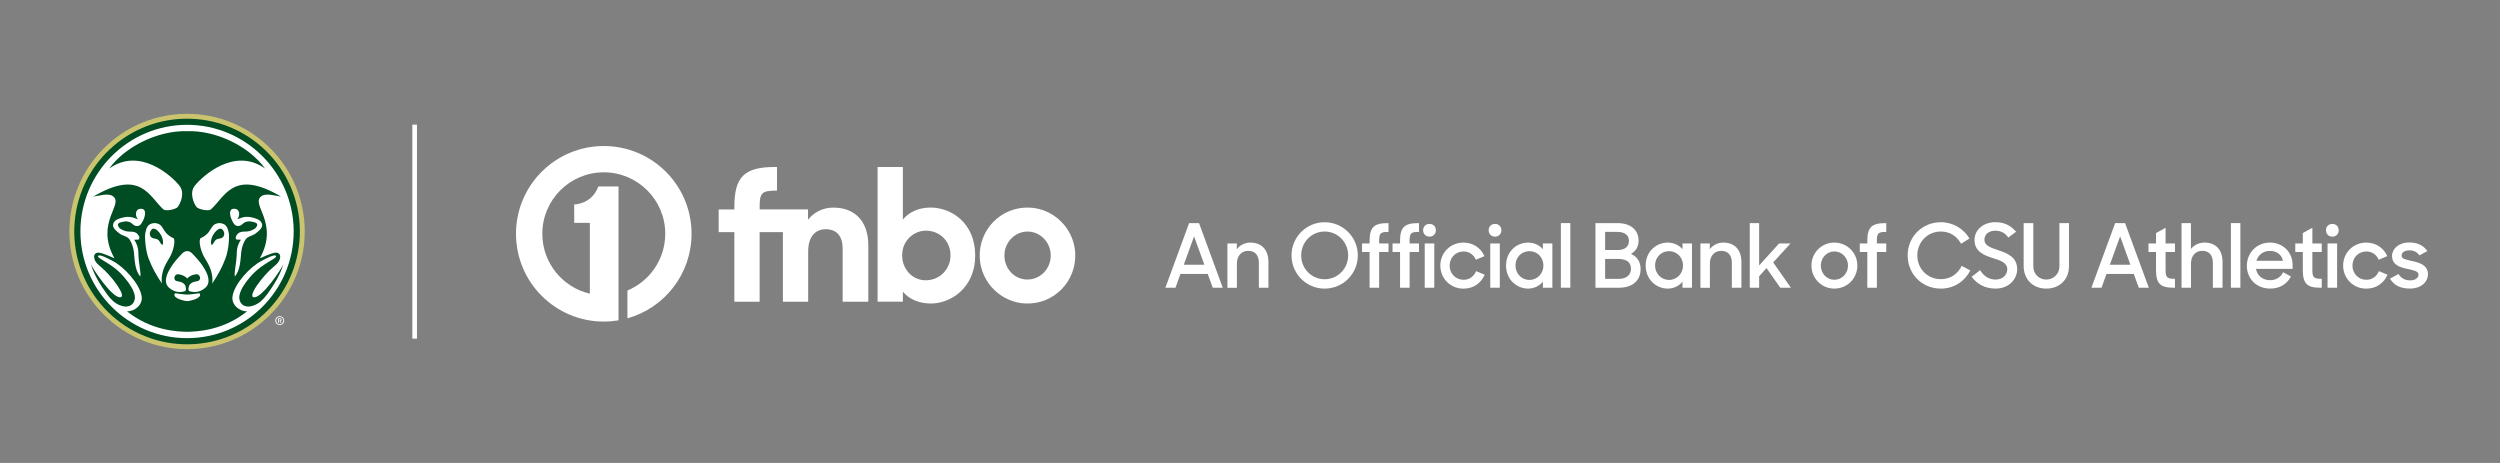
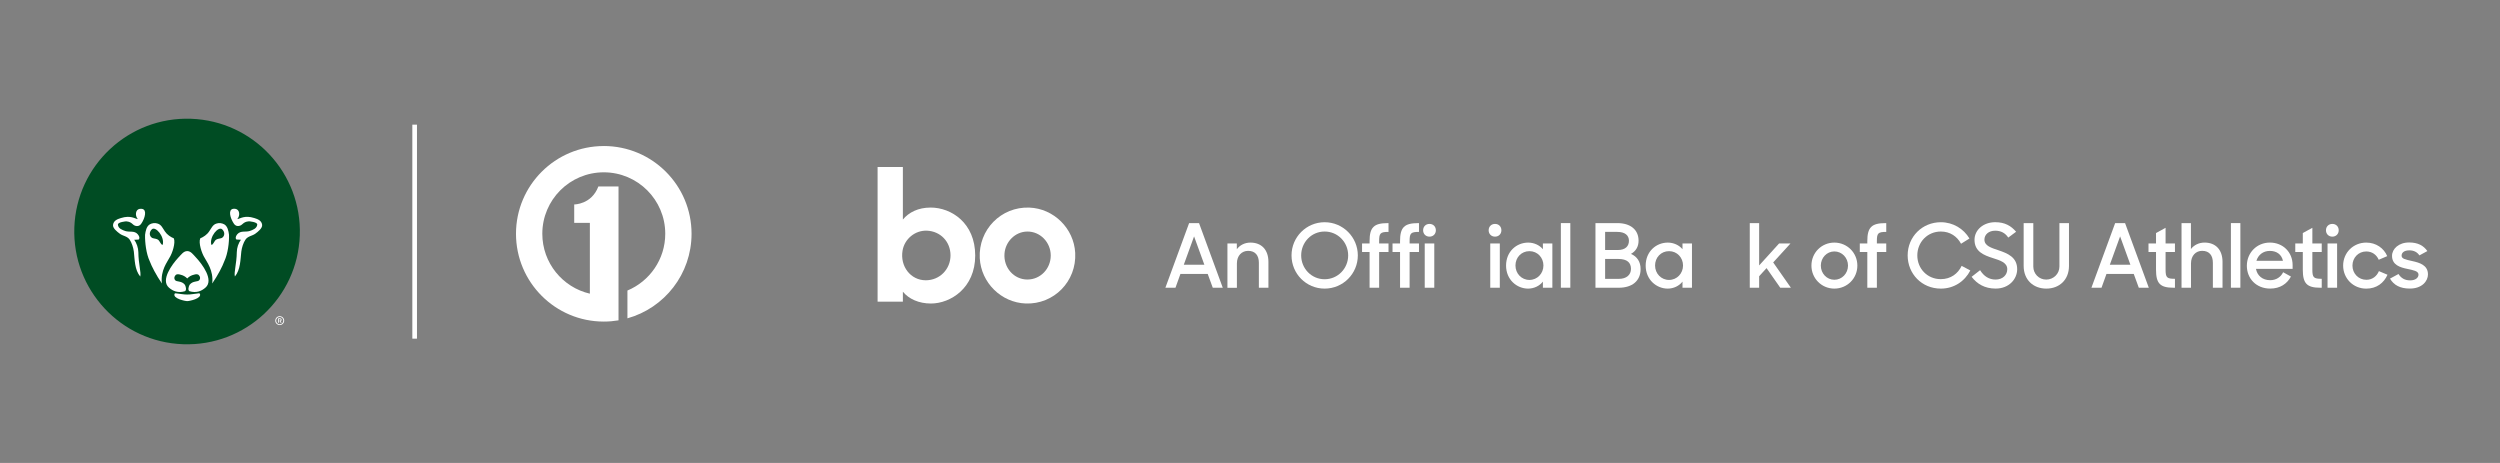
<svg xmlns="http://www.w3.org/2000/svg" id="Layer_1" data-name="Layer 1" viewBox="0 0 1080 200">
  <rect x="0" y="0" width="1080" height="200" fill="#808080" stroke="none" />
  <defs>
    <style>
      .cls-1 {
        fill: #cbc46e;
      }

      .cls-2 {
        fill: #fff;
      }

      .cls-3 {
        fill: #004c23;
      }

      .cls-4 {
        fill: none;
        stroke: #fff;
        stroke-miterlimit: 10;
        stroke-width: 2px;
      }
    </style>
  </defs>
  <line class="cls-4" x1="179.13" y1="53.85" x2="179.13" y2="146.3" />
  <g>
    <g>
      <path class="cls-2" d="M260.83,63.09c-20.94,0-37.92,16.97-37.92,37.9s16.97,37.93,37.92,37.93c2.17,0,4.29-.18,6.37-.53v-57.83h-8.71c-2.94,7.82-10.43,7.76-10.43,7.76v7.97h6.76v30.58c-11.77-2.73-20.54-13.28-20.54-25.89,0-14.66,11.89-26.54,26.55-26.54s26.56,11.89,26.56,26.54c0,11.06-6.75,20.52-16.34,24.53v12.01c15.98-4.46,27.7-19.12,27.7-36.54,0-20.93-16.97-37.9-37.92-37.9Z" />
      <g>
-         <path class="cls-2" d="M360.07,89.67c-4.54,0-8.45,1.99-11,5.26v-4.46h-20.9v-.96c0-6.22.8-7.17,7.49-7.17v-10.2h-.88c-13.31,0-17.54,4.3-17.54,17.3v1.04h-6.78v9.81h6.78v30.06h10.92v-30.06h10.05v30.06h10.92v-21.76c0-6.7,3.43-9.57,7.57-9.57,4.86,0,7.33,3.11,7.33,8.45v22.88h11.08v-24.32c0-10.28-5.66-16.34-15.07-16.34Z" />
        <path class="cls-2" d="M402,89.67c-5.34,0-9.41,2.07-11.96,5.18v-22.72h-10.92v58.2h10.92v-4.31c2.55,3.11,6.86,5.1,12.12,5.1,8.45,0,19.13-6.69,19.13-20.73s-10.28-20.73-19.29-20.73ZM399.93,121.08c-6.57,0-11.16-6.04-10.03-12.81.85-5.07,5.44-8.85,10.57-8.62,5.79.26,10.15,4.72,10.15,10.67s-4.62,10.76-10.68,10.76Z" />
        <path class="cls-2" d="M444.67,89.68c-12.23-.45-22.06,9.59-21.41,21.86.56,10.57,9.26,19.18,19.83,19.57,12.22.45,22.04-9.59,21.4-21.85-.55-10.57-9.25-19.19-19.83-19.58ZM443.87,120.76c-5.94,0-10.39-5.18-9.93-11.21.39-5.18,4.63-9.46,9.82-9.52,5.63-.07,10.16,4.66,10.16,10.36s-4.46,10.36-10.05,10.36Z" />
      </g>
    </g>
    <g>
      <path class="cls-2" d="M513.7,96.38h4.28l10.25,27.91h-4.32l-2.18-5.96h-11.78l-2.14,5.96h-4.36l10.25-27.91ZM511.41,114.36h8.87l-4.44-12.24-4.44,12.24Z" />
      <path class="cls-2" d="M530.26,105.18h4.05v2.49c1.3-1.76,3.37-2.87,5.89-2.87,4.82,0,7.76,3.14,7.76,8.34v11.17h-4.13v-10.82c0-3.14-1.57-5.12-4.63-5.12-2.75,0-4.86,2.06-4.86,5.43v10.52h-4.09v-19.12Z" />
      <path class="cls-2" d="M557.94,110.34c0-7.92,6.39-14.34,14.3-14.34s14.34,6.42,14.34,14.34-6.39,14.34-14.34,14.34-14.3-6.42-14.3-14.34ZM582.41,110.34c0-5.66-4.44-10.32-10.17-10.32s-10.13,4.67-10.13,10.32,4.44,10.29,10.13,10.29,10.17-4.63,10.17-10.29Z" />
      <path class="cls-2" d="M588.41,105.18h3.25v-.99c0-5.97,1.83-7.8,7.84-7.8h.34v3.79c-3.63,0-4.05.61-4.05,4.05v.96h4.05v3.67h-4.05v15.45h-4.13v-15.45h-3.25v-3.67Z" />
      <path class="cls-2" d="M601.57,105.18h3.25v-.99c0-5.97,1.83-7.8,7.84-7.8h.34v3.79c-3.63,0-4.05.61-4.05,4.05v.96h4.05v3.67h-4.05v15.45h-4.13v-15.45h-3.25v-3.67Z" />
      <path class="cls-2" d="M617.54,96.73c1.61,0,2.75,1.15,2.75,2.75s-1.15,2.75-2.75,2.75-2.75-1.15-2.75-2.75,1.15-2.75,2.75-2.75ZM615.48,105.18h4.13v19.12h-4.13v-19.12Z" />
-       <path class="cls-2" d="M622.22,114.74c0-5.62,4.4-9.94,9.98-9.94,4.24,0,7.61,2.41,9.06,5.85l-3.67,1.57c-.96-2.22-2.91-3.59-5.39-3.59-3.4,0-5.96,2.71-5.96,6.12s2.6,6.12,6.04,6.12c2.6,0,4.51-1.61,5.39-3.75l3.71,1.57c-1.53,3.52-4.7,6-9.18,6-5.66,0-9.98-4.44-9.98-9.94Z" />
      <path class="cls-2" d="M645.85,96.73c1.61,0,2.75,1.15,2.75,2.75s-1.15,2.75-2.75,2.75-2.75-1.15-2.75-2.75,1.15-2.75,2.75-2.75ZM643.79,105.18h4.13v19.12h-4.13v-19.12Z" />
      <path class="cls-2" d="M650.62,114.74c0-6.12,4.55-9.94,9.56-9.94,2.52,0,4.93,1.11,6.35,2.87v-2.49h4.09v19.12h-4.09v-2.64c-1.45,1.87-3.86,3.02-6.39,3.02-4.86,0-9.52-3.86-9.52-9.94ZM666.76,114.7c0-3.4-2.56-6.2-6.04-6.2s-6.04,2.72-6.04,6.2,2.64,6.23,6.04,6.23,6.04-2.79,6.04-6.23Z" />
      <path class="cls-2" d="M674.29,96.38h4.09v27.91h-4.09v-27.91Z" />
      <path class="cls-2" d="M689.24,96.38h9.44c5.66,0,9.18,2.83,9.18,7.61,0,2.49-1.11,4.47-3.29,5.7,2.68,1.15,4.17,3.4,4.17,6.54,0,5.16-3.71,8.07-9.41,8.07h-10.09v-27.91ZM693.41,100.17v7.84h5.43c3.37,0,4.86-1.68,4.86-4.01s-1.72-3.82-5.01-3.82h-5.28ZM693.41,111.87v8.6h5.93c3.29,0,5.24-1.72,5.24-4.32s-1.57-4.28-5.43-4.28h-5.74Z" />
      <path class="cls-2" d="M710.93,114.74c0-6.12,4.55-9.94,9.56-9.94,2.52,0,4.93,1.11,6.35,2.87v-2.49h4.09v19.12h-4.09v-2.64c-1.45,1.87-3.86,3.02-6.39,3.02-4.86,0-9.52-3.86-9.52-9.94ZM727.07,114.7c0-3.4-2.56-6.2-6.04-6.2s-6.04,2.72-6.04,6.2,2.64,6.23,6.04,6.23,6.04-2.79,6.04-6.23Z" />
-       <path class="cls-2" d="M734.59,105.18h4.05v2.49c1.3-1.76,3.36-2.87,5.89-2.87,4.82,0,7.76,3.14,7.76,8.34v11.17h-4.13v-10.82c0-3.14-1.57-5.12-4.63-5.12-2.75,0-4.86,2.06-4.86,5.43v10.52h-4.09v-19.12Z" />
      <path class="cls-2" d="M763.16,115.81l-3.21,3.52v4.97h-4.05v-27.91h4.05v18.28l8.6-9.48h4.93l-7.46,8.18,7.65,10.94h-4.59l-5.93-8.49Z" />
      <path class="cls-2" d="M782.54,114.74c0-5.58,4.4-9.94,9.9-9.94s9.94,4.36,9.94,9.94-4.44,9.94-9.94,9.94-9.9-4.4-9.9-9.94ZM798.34,114.74c0-3.37-2.6-6.12-5.89-6.12s-5.85,2.75-5.85,6.12,2.56,6.12,5.85,6.12,5.89-2.75,5.89-6.12Z" />
      <path class="cls-2" d="M803.43,105.18h3.25v-.99c0-5.97,1.83-7.8,7.84-7.8h.34v3.79c-3.63,0-4.05.61-4.05,4.05v.96h4.05v3.67h-4.05v15.45h-4.13v-15.45h-3.25v-3.67Z" />
      <path class="cls-2" d="M824.11,110.34c0-8.14,6.35-14.34,14.34-14.34,5.28,0,9.87,2.83,12.35,7.04l-3.63,2.26c-1.72-3.21-4.78-5.28-8.72-5.28-5.81,0-10.17,4.59-10.17,10.32s4.36,10.25,10.13,10.25c4.32,0,7.42-2.37,9.02-5.74l3.75,1.99c-2.41,4.67-7.04,7.84-12.73,7.84-8.26,0-14.34-6.42-14.34-14.34Z" />
      <path class="cls-2" d="M851.73,119.59l3.67-2.87c1.64,2.64,3.86,4.05,6.69,4.05,3.1,0,5.05-1.99,5.05-4.47,0-2.87-3.06-3.79-6.27-4.82-3.79-1.22-7.88-2.75-7.88-7.88,0-4.24,3.79-7.61,8.95-7.61,4.24,0,6.88,1.64,9.02,4.13l-3.4,2.52c-1.26-1.95-3.14-2.98-5.62-2.98-2.83,0-4.67,1.68-4.67,3.86,0,2.68,2.94,3.56,6.16,4.63,3.82,1.3,7.99,2.94,7.99,8.14,0,4.28-3.52,8.38-9.29,8.38-4.78,0-8.03-2.03-10.4-5.09Z" />
      <path class="cls-2" d="M874.22,114.89v-18.51h4.17v18.78c0,3.1,2.41,5.62,5.58,5.62s5.7-2.52,5.7-5.62v-18.78h4.13v18.51c0,6-4.17,9.79-9.79,9.79s-9.79-3.79-9.79-9.79Z" />
      <path class="cls-2" d="M913.75,96.38h4.28l10.25,27.91h-4.32l-2.18-5.96h-11.78l-2.14,5.96h-4.36l10.25-27.91ZM911.46,114.36h8.87l-4.44-12.24-4.44,12.24Z" />
      <path class="cls-2" d="M928.15,105.18h3.25v-4.51l4.13-2.26v6.77h4.05v3.67h-4.05v7.61c0,3.44.54,3.98,4.05,3.98v3.86h-.61c-5.81,0-7.57-1.84-7.57-7.8v-7.65h-3.25v-3.67Z" />
      <path class="cls-2" d="M942.43,96.38h4.05v11.2c1.3-1.68,3.4-2.79,5.89-2.79,4.82,0,7.76,3.14,7.76,8.34v11.17h-4.17v-10.78c0-3.17-1.53-5.16-4.63-5.16-2.72,0-4.82,2.06-4.82,5.43v10.52h-4.09v-27.91Z" />
      <path class="cls-2" d="M963.75,96.38h4.09v27.91h-4.09v-27.91Z" />
      <path class="cls-2" d="M970.64,114.81c0-5.62,4.32-10.02,9.94-10.02s9.83,4.09,9.83,9.75v1.61h-15.83c.54,2.94,2.83,4.89,6.16,4.89,2.6,0,4.59-1.38,5.58-3.44l3.37,1.87c-1.68,3.14-4.7,5.2-8.95,5.2-6.04,0-10.1-4.32-10.1-9.87ZM974.77,112.67h11.47c-.61-2.75-2.71-4.28-5.66-4.28s-5.05,1.76-5.81,4.28Z" />
      <path class="cls-2" d="M991.56,105.18h3.25v-4.51l4.13-2.26v6.77h4.05v3.67h-4.05v7.61c0,3.44.54,3.98,4.05,3.98v3.86h-.61c-5.81,0-7.57-1.84-7.57-7.8v-7.65h-3.25v-3.67Z" />
      <path class="cls-2" d="M1007.57,96.73c1.61,0,2.75,1.15,2.75,2.75s-1.15,2.75-2.75,2.75-2.75-1.15-2.75-2.75,1.15-2.75,2.75-2.75ZM1005.5,105.18h4.13v19.12h-4.13v-19.12Z" />
      <path class="cls-2" d="M1012.24,114.74c0-5.62,4.4-9.94,9.98-9.94,4.24,0,7.61,2.41,9.06,5.85l-3.67,1.57c-.96-2.22-2.91-3.59-5.39-3.59-3.4,0-5.96,2.71-5.96,6.12s2.6,6.12,6.04,6.12c2.6,0,4.51-1.61,5.39-3.75l3.71,1.57c-1.53,3.52-4.7,6-9.18,6-5.66,0-9.98-4.44-9.98-9.94Z" />
      <path class="cls-2" d="M1032.48,120.36l3.67-1.99c1.11,1.8,2.75,2.75,5.05,2.75s3.59-1.15,3.59-2.49c0-1.57-2.29-1.91-4.74-2.45-3.25-.65-6.69-1.72-6.69-5.66,0-3.02,2.91-5.81,7.46-5.77,3.71,0,6.19,1.38,7.8,3.71l-3.44,1.87c-.92-1.38-2.33-2.18-4.36-2.18-2.26,0-3.33,1.03-3.33,2.29,0,1.38,1.64,1.68,4.55,2.33,3.21.69,6.84,1.76,6.84,5.77,0,2.87-2.56,6.16-7.88,6.12-4.13,0-6.88-1.49-8.53-4.32Z" />
    </g>
  </g>
  <g>
    <path class="cls-2" d="M118.92,138.51c0-1.06.86-1.92,1.92-1.92s1.92.86,1.92,1.92-.86,1.92-1.92,1.92-1.92-.86-1.92-1.92ZM122.38,138.51c0-.86-.66-1.57-1.54-1.57s-1.54.71-1.54,1.57.66,1.57,1.54,1.57,1.54-.71,1.54-1.57ZM120.16,137.51h.74c.46,0,.75.29.75.63,0,.29-.14.54-.43.63l.43.66h-.44l-.54-.9h.18c.24,0,.42-.14.42-.38s-.18-.32-.41-.32h-.32v1.59h-.37v-1.92Z" />
    <g>
-       <circle class="cls-1" cx="80.81" cy="100" r="50.83" transform="translate(-47.04 86.43) rotate(-45)" />
      <circle class="cls-3" cx="80.81" cy="100" r="48.73" transform="translate(-21.96 177.26) rotate(-87.99)" />
      <g>
        <path class="cls-2" d="M113.25,97.16c-.23-1.91-1.91-2.5-3.39-2.97-4.28-1.35-6.1.33-7.35.46,1.35-1.55,1.02-4.12-.76-4.42-3.33-.53-2.41,3.07-1.62,4.74.53,1.06,1.18,2.8,2.83,2.67,2.01-.16,1.71-1.81,4.61-2.04,0,0,3.62.26,3.56,1.42-.13,1.71-2.01,2.34-3.23,2.76-1.81.6-3.89-.29-5.37,1.39-.46.56-.82,1.25-.66,1.88.17.63.24.36,2.24.52-1.12,1.39-1.78,3.5-1.81,5.34-.06,4.97-1.32,8.82-.82,10.54,2.41-2.9,2.37-7.28,2.77-10.77.23-1.81.89-3.82,1.78-5.14,1.02-1.55,2.97-1.62,4.25-2.57,1.22-.89,3.13-2.41,2.96-3.82Z" />
        <path class="cls-2" d="M73.14,111.46c1.35-2.07,2.77-6.59,1.95-8.5-1.32-.53-2.9-1.55-3.86-3-.96-1.38-1.51-2.93-3.19-3.39-1.12-.4-2.38-.17-3.3.33-1.48.86-1.84,2.89-2.07,4.51-.1,3.33.52,8.24,1.97,11.33.86,2.31,2.83,6.13,5.3,9.72-.69-5.7,2.47-9.45,3.2-11ZM68.79,104.12c-.66-1.16-2.34-.93-3.13-1.39-1.28-.83-1.22-2.6-.03-3.69,1.55-1.42,5.57,3.13,4.68,6.68-.4.13-.59-.1-1.52-1.61Z" />
        <path class="cls-2" d="M85.88,126.71c-1.67.17-3.51.56-4.99.53-1.48.03-3.32-.36-4.99-.53-.27-.03-.46.17-.46.17-.98,2.08,4.63,3.23,5.44,3.2.81.04,6.44-1.11,5.47-3.2,0,0-.2-.2-.46-.17Z" />
        <path class="cls-2" d="M60.29,90.24c-1.75.3-2.08,2.87-.76,4.42-1.21-.13-3.03-1.81-7.31-.46-1.48.46-3.16,1.06-3.39,2.97-.17,1.42,1.75,2.93,2.96,3.82,1.25.95,3.23,1.02,4.25,2.57.86,1.31,1.55,3.32,1.78,5.14.39,3.49.33,7.87,2.77,10.77.46-1.72-.79-5.57-.82-10.54-.04-1.85-.73-3.95-1.81-5.34,2.01-.16,2.04.1,2.2-.52.2-.63-.2-1.32-.66-1.88-1.45-1.68-3.52-.79-5.37-1.39-1.22-.43-3.09-1.05-3.19-2.76-.06-1.15,3.56-1.42,3.56-1.42,2.9.23,2.57,1.88,4.57,2.04,1.65.13,2.34-1.61,2.87-2.67.79-1.68,1.71-5.27-1.65-4.74Z" />
        <path class="cls-2" d="M80.91,108.47h0s-.02,0-.03,0h-.03s0,0,0,0c-1.57.04-2.43,1.37-3.89,2.9-2.54,2.77-7.74,9.65-3.95,12.91,1.68,1.45,3.89,2.44,6.92,1.51.76-.52.33-2.07-.06-2.77-1.42-1.84-3.62-1.11-4.25-2.04-.6-.89-.2-1.58.16-2.04.53-.66,1.38-.5,2.11-.3,1.29.29,2.16.83,2.97,1.62v.06s.02-.02.03-.03c.01.01.02.02.03.03v-.06c.77-.79,1.68-1.33,2.96-1.62.69-.2,1.58-.36,2.08.3.4.46.76,1.15.17,2.04-.63.92-2.8.2-4.22,2.04-.39.7-.86,2.24-.1,2.77,3.07.92,5.24-.06,6.92-1.51,3.82-3.26-1.38-10.15-3.95-12.91-1.43-1.53-2.31-2.86-3.85-2.9Z" />
        <path class="cls-2" d="M96.85,96.9c-.92-.49-2.17-.73-3.29-.33-1.68.46-2.21,2.01-3.2,3.39-.95,1.45-2.53,2.47-3.85,3-.83,1.91.6,6.42,1.94,8.5.76,1.55,3.88,5.3,3.23,11,2.47-3.59,4.44-7.41,5.27-9.72,1.45-3.09,2.11-8,1.98-11.33-.2-1.61-.59-3.65-2.07-4.51ZM95.93,102.73c-.76.46-2.44.23-3.13,1.39-.92,1.51-1.12,1.74-1.52,1.61-.89-3.56,3.13-8.1,4.68-6.68,1.22,1.08,1.25,2.86-.03,3.69Z" />
-         <path class="cls-2" d="M80.82,53.92c-25.39,0-46.08,20.69-46.08,46.08s20.68,46.08,46.08,46.08,46.05-20.72,46.05-46.08-20.69-46.08-46.05-46.08ZM115.24,127.32c-1.53,2.08-3.29,3.79-5.52,4.58-1.4.56-2.86.79-4.29.13-1.13-.49-1.83-1.61-2.03-2.87-.26-1.84.77-4.02,1.66-5.47,1.24-2.07,4.06-5.69,7.32-8.1,4.63-3.43,7.85-4.38,6.66-5.17-.83-.56-5.22,1.85-6.09,2.31-4.93,2.54-11.72,9.88-12.51,15.32-.55,3.75,3.15,6.56,6.34,6.43-10.57,8.49-22.08,8.77-25.94,8.86h-.03s0,0,0,0c-3.89-.09-15.42-.38-25.95-8.86,3.19.13,6.89-2.68,6.34-6.43-.8-5.44-7.62-12.78-12.51-15.32-.87-.46-5.26-2.87-6.09-2.31-1.2.79,2.03,1.74,6.65,5.17,3.26,2.4,6.06,6.03,7.29,8.1.93,1.45,1.96,3.62,1.7,5.47-.2,1.25-.93,2.37-2.03,2.87-1.43.66-2.89.43-4.32-.13-2.19-.79-3.96-2.5-5.49-4.58-2.89-3.92-5.72-8.43-7.15-13.21,1.23,2.73,9.02,14.16,12.48,14.33,3.56.2-3.46-9.29-8.28-13.24-1.16-.96-2.5-2.08-2.76-3.86-.21-1.29.46-2.14,1.73-2.2,1.93-.07,6.95,2.54,7.02,2.44-8.71-15.64,4.63-23.55-.9-26.98-1.93-1.22-6.02,0-8.25.33,20.53-12.12,24.12-.03,30.31,5.53.97.89,5.32,0,6.15-1.02,1.1-1.32,3.29-6.06.8-9.19-3.44-4.36-17.29-16.86-30.38-7.43,3.19-4.39,7.99-8.36,13.74-11.3,6.47-3.32,13.56-5.04,19.96-4.86h.02s.02,0,.02,0c12.56-.35,26.6,6.49,33.62,16.16-13.13-9.43-26.93,3.08-30.41,7.43-2.46,3.13-.3,7.87.8,9.19.86,1.02,5.22,1.91,6.19,1.02,6.19-5.56,9.78-17.65,30.3-5.53-2.23-.33-6.35-1.55-8.25-.33-5.53,3.43,7.78,11.33-.9,26.98.07.1,5.09-2.51,7.02-2.44,1.26.06,1.93.92,1.73,2.2-.27,1.78-1.63,2.9-2.76,3.86-4.82,3.95-11.84,13.44-8.32,13.24,3.49-.17,11.28-11.59,12.51-14.33-1.43,4.77-4.29,9.29-7.15,13.21ZM108.09,134.24h0s0,0,0,0h0ZM116.17,74.16h0s0,0,0,0Z" />
      </g>
    </g>
  </g>
</svg>